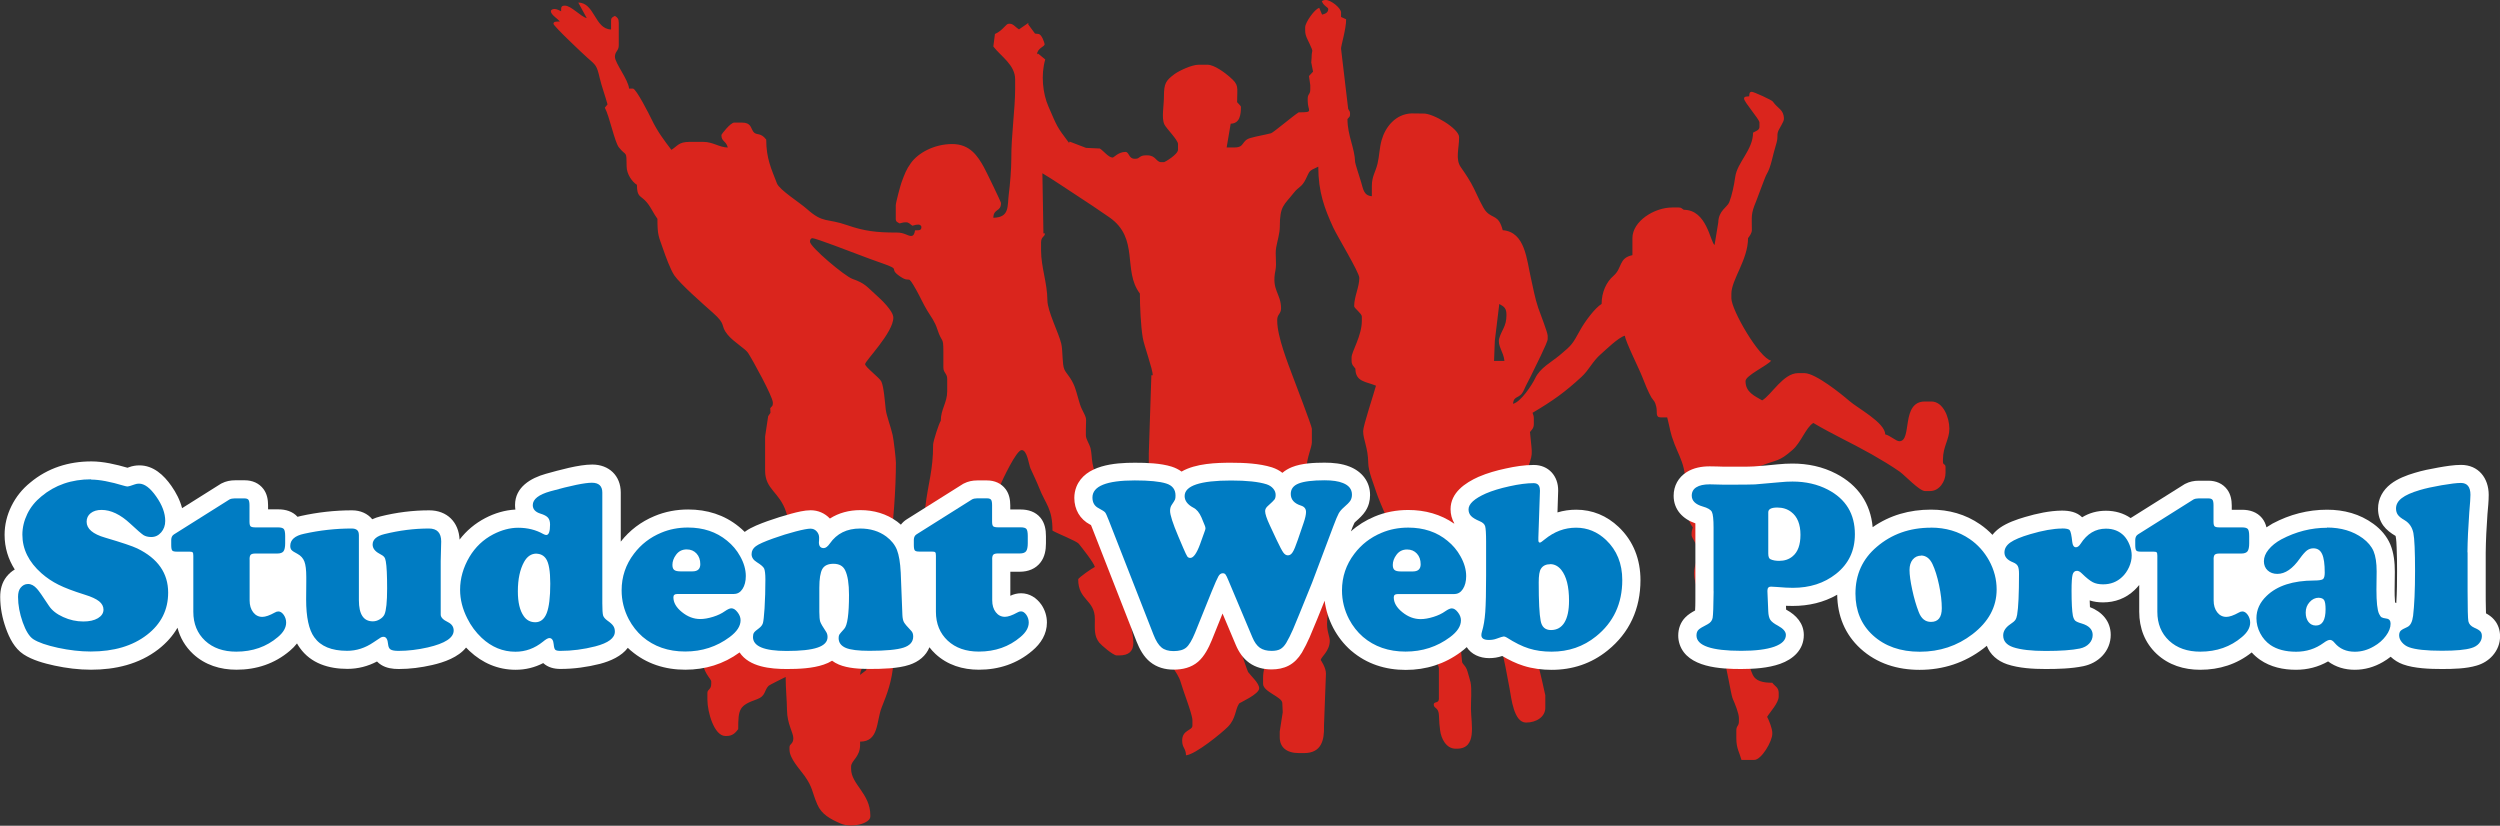
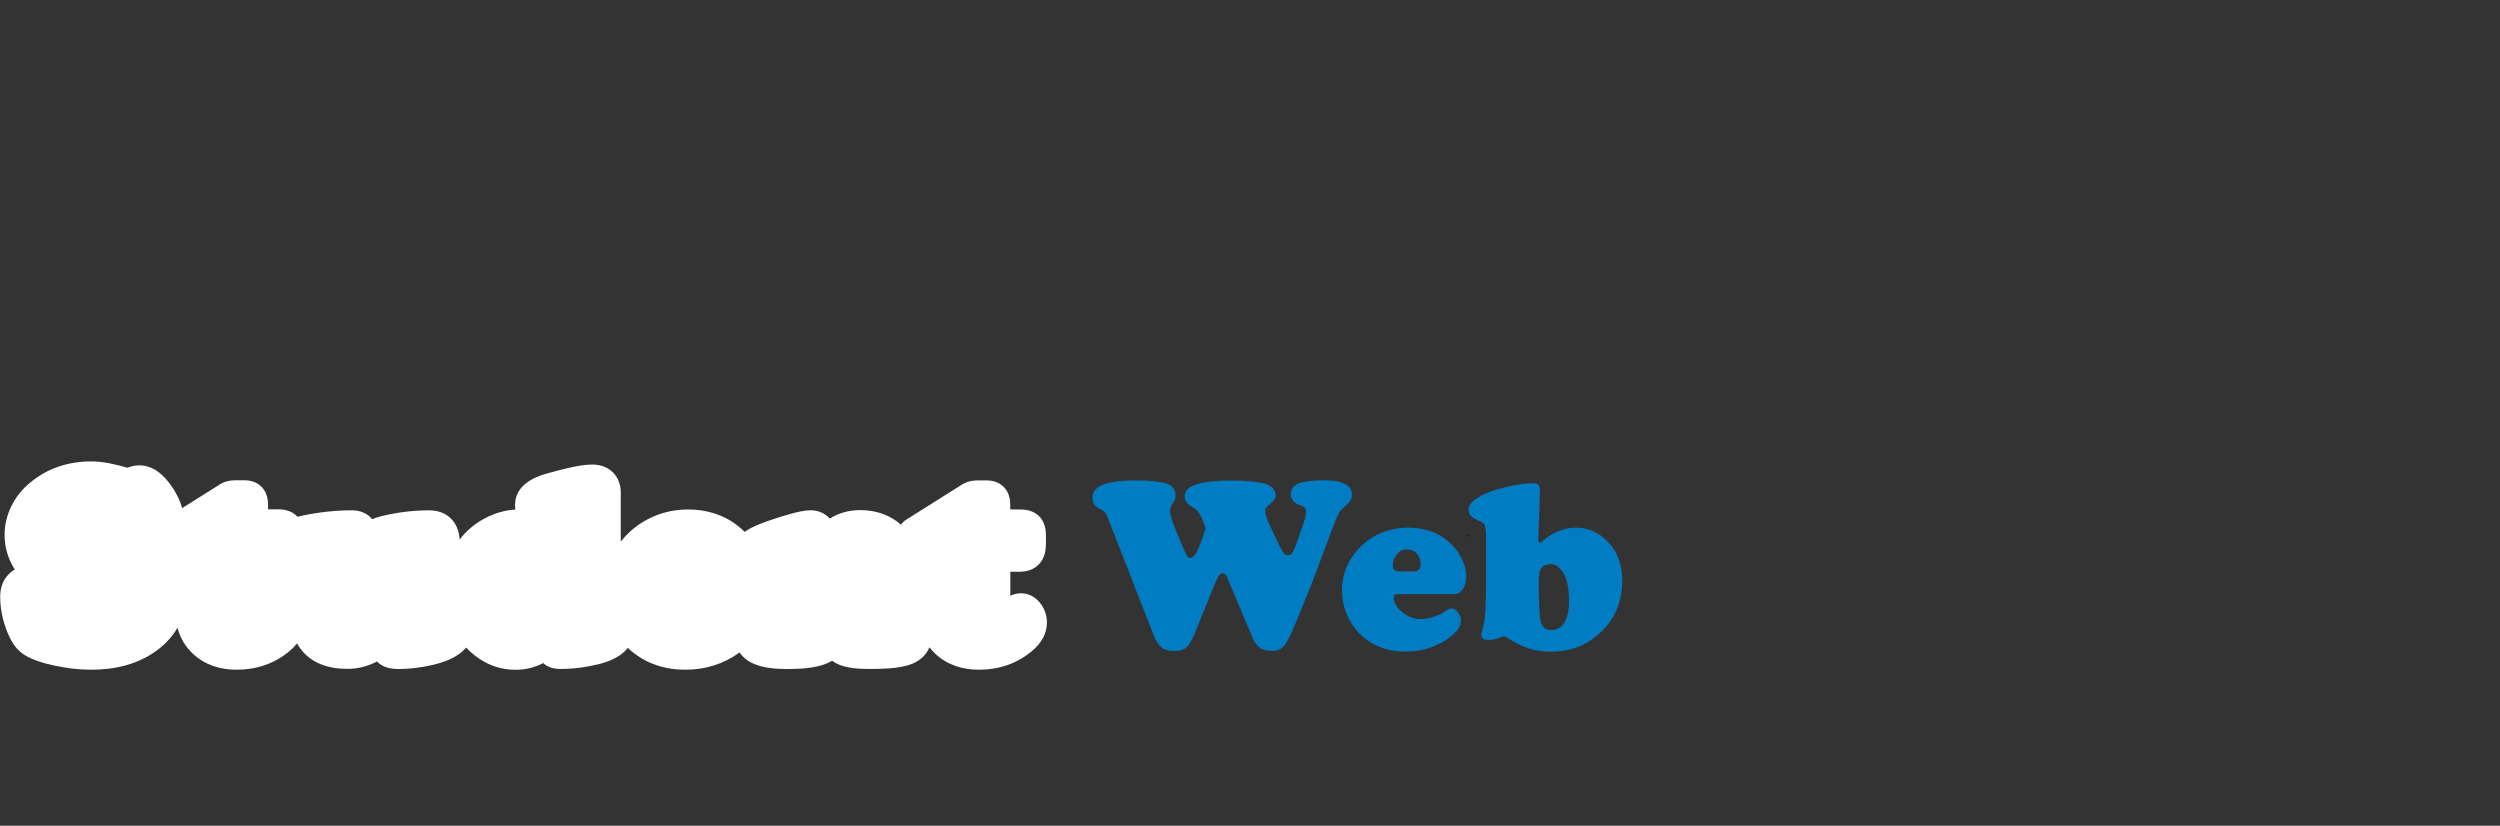
<svg xmlns="http://www.w3.org/2000/svg" xml:space="preserve" width="138.101mm" height="45.614mm" style="shape-rendering:geometricPrecision; text-rendering:geometricPrecision; image-rendering:optimizeQuality; fill-rule:evenodd; clip-rule:evenodd" viewBox="0 0 35.874 11.849">
  <rect x="0" y="0" width="35.874" height="11.849" fill="#333333" stroke="none" />
  <defs>
    <style type="text/css">
   
    .str0 {stroke:#1F1A17;stroke-width:0.02}
    .fil2 {fill:none}
    .fil0 {fill:#DA251D}
    .fil1 {fill:white}
    .fil3 {fill:#007CC3;fill-rule:nonzero}
   
  </style>
  </defs>
  <g id="Layer_x0020_1">
-     <path class="fil0" d="M21.45 4.891l-0.011 0.288 0.149 0c-0.012,-0.132 -0.105,-0.219 -0.074,-0.326 0.035,-0.12 0.103,-0.168 0.103,-0.332 0,-0.097 -0.029,-0.119 -0.103,-0.159l-0.064 0.529zm-9.827 -1.424c0,-0.027 0.011,-0.049 0.037,-0.049 0.046,0 0.579,0.205 0.669,0.239 0.114,0.043 0.208,0.079 0.325,0.119 0.298,0.103 0.08,0.067 0.262,0.191 0.166,0.113 0.089,-0.059 0.235,0.199 0.051,0.091 0.097,0.196 0.153,0.288 0.061,0.101 0.109,0.155 0.148,0.276 0.067,0.203 0.085,0.094 0.085,0.315l0 0.228c0,0.078 0.055,0.085 0.055,0.163l0 0.179c0,0.164 -0.092,0.257 -0.092,0.423 -0.026,0.034 -0.11,0.296 -0.11,0.342 0,0.375 -0.071,0.546 -0.112,0.894 -0.018,0.156 -0.109,0.191 -0.171,0.353 -0.055,0.143 -0.105,0.246 -0.161,0.379 -0.049,0.117 -0.103,0.242 -0.152,0.37 -0.055,0.142 -0.068,0.271 -0.114,0.42 -0.043,0.137 -0.247,0.725 -0.25,0.821l-0.089 0.068c0.009,-0.093 0.074,-0.165 0.074,-0.293l0.009 -0.066 -0.083 -0.487c-0,-0.001 0.268,-0.351 0.294,-0.391 0.143,-0.217 0.068,-0.292 0.122,-0.56 0.063,-0.317 0.099,-0.897 0.099,-1.247 0,-0.057 -0.032,-0.332 -0.047,-0.398 -0.028,-0.125 -0.088,-0.276 -0.099,-0.368 -0.012,-0.105 -0.027,-0.324 -0.063,-0.4 -0.027,-0.057 -0.233,-0.207 -0.233,-0.25 0,-0.046 0.405,-0.451 0.405,-0.667 0,-0.096 -0.177,-0.263 -0.244,-0.322 -0.133,-0.117 -0.153,-0.168 -0.343,-0.234 -0.109,-0.038 -0.61,-0.459 -0.61,-0.535zm7.345 -3.451c0.021,0.069 0.092,0.087 0.092,0.114 0,0.05 -0.045,0.07 -0.089,0.08l-0.04 -0.097c-0.068,0.016 -0.202,0.212 -0.202,0.277l0 0.049c0,0.075 0.034,0.126 0.063,0.189 0.065,0.143 0.029,0.066 0.029,0.202l-0.005 0.066 0.026 0.132 -0.059 0.063 0.019 0.13 0 0.065c0,0.071 -0.037,0.059 -0.037,0.13l0 0.033c0,0.149 0.096,0.163 -0.129,0.163 -0.071,0.042 -0.367,0.293 -0.397,0.3 -0.118,0.03 -0.178,0.036 -0.292,0.067 -0.139,0.038 -0.08,0.137 -0.232,0.137l-0.113 -0 0.058 -0.341c0.133,-0.003 0.147,-0.131 0.147,-0.244 0,-0.01 -0.041,-0.047 -0.055,-0.065 0,-0.225 0.033,-0.241 -0.106,-0.362 -0.059,-0.052 -0.218,-0.175 -0.318,-0.175l-0.129 0c-0.101,0 -0.285,0.09 -0.345,0.134 -0.122,0.092 -0.152,0.129 -0.152,0.321 0,0.135 -0.037,0.31 0.006,0.401 0.029,0.06 0.196,0.223 0.196,0.282l0 0.081c0,0.069 -0.19,0.179 -0.202,0.179l-0.037 0c-0.078,0 -0.076,-0.098 -0.203,-0.098l-0.018 0c-0.099,0 -0.087,0.049 -0.147,0.049l-0.018 0c-0.082,0 -0.076,-0.098 -0.129,-0.098 -0.102,0 -0.166,0.081 -0.184,0.081 -0.059,0 -0.136,-0.102 -0.184,-0.13l-0.198 -0.009 -0.235 -0.09 -0.009 0.018c-0.18,-0.238 -0.169,-0.232 -0.295,-0.521 -0.082,-0.186 -0.111,-0.455 -0.046,-0.676l-0.105 -0.086 -0.014 0.014c0.009,-0.096 0.11,-0.108 0.11,-0.147 0,-0.012 -0.04,-0.147 -0.092,-0.147l-0.046 -0.005 -0.098 -0.133 0.004 -0.021 -0.136 0.094c-0.044,-0.026 -0.082,-0.081 -0.129,-0.081l-0.018 0c-0.042,0 -0.081,0.095 -0.198,0.147l-0.023 0.179c0.11,0.145 0.313,0.263 0.313,0.472l0 0.13c0,0.301 -0.057,0.677 -0.055,1.009 0.001,0.134 -0.019,0.379 -0.036,0.506 -0.023,0.172 0.017,0.336 -0.222,0.341 0.003,-0.137 0.11,-0.081 0.11,-0.212 0,-0.016 -0.218,-0.466 -0.246,-0.515 -0.088,-0.158 -0.199,-0.331 -0.454,-0.331 -0.258,0 -0.489,0.127 -0.593,0.273 -0.069,0.096 -0.088,0.154 -0.133,0.273 -0.017,0.045 -0.084,0.296 -0.084,0.333l0 0.195c0,0.044 0.027,0.048 0.055,0.065 0.041,-0.008 0.042,-0.016 0.092,-0.016 0.044,0 0.054,0.026 0.092,0.049 0.041,-0.009 0.042,-0.016 0.092,-0.016 0.016,0 0.037,0.018 0.037,0.033 0,0.054 -0.033,0.048 -0.092,0.049 -0.004,0.038 -0.017,0.081 -0.055,0.081 -0.051,0 -0.097,-0.049 -0.202,-0.049l-0.018 0c-0.273,0 -0.454,-0.021 -0.692,-0.104 -0.307,-0.107 -0.346,-0.023 -0.583,-0.233 -0.105,-0.094 -0.394,-0.274 -0.431,-0.368 -0.079,-0.206 -0.154,-0.356 -0.154,-0.629 -0.084,-0.111 -0.142,-0.053 -0.185,-0.113 -0.039,-0.054 -0.031,-0.131 -0.164,-0.131l-0.11 0c-0.054,0 -0.184,0.167 -0.184,0.179 0,0.097 0.066,0.079 0.092,0.179 -0.125,-0.003 -0.214,-0.081 -0.35,-0.081l-0.202 0c-0.156,0 -0.171,0.062 -0.258,0.114 -0.108,-0.142 -0.198,-0.26 -0.282,-0.434 -0.031,-0.065 -0.223,-0.445 -0.27,-0.445l-0.055 0c-0.012,-0.131 -0.203,-0.366 -0.203,-0.456 0,-0.078 0.055,-0.085 0.055,-0.163l0 -0.326c0,-0.06 -0.018,-0.073 -0.055,-0.098 -0.029,0.017 -0.055,0.022 -0.055,0.065l0 0.13c-0.236,-0.005 -0.235,-0.386 -0.471,-0.386l0.122 0.223c-0.086,-0.02 -0.224,-0.179 -0.313,-0.179 -0.061,0 -0.054,0.029 -0.055,0.081 -0.023,-0.011 -0.061,-0.033 -0.092,-0.033 -0.03,0 -0.055,0.01 -0.055,0.033 0,0.05 0.099,0.107 0.129,0.147 -0.041,0.001 -0.092,-0.005 -0.092,0.032 0,0.033 0.425,0.433 0.483,0.484 0.129,0.114 0.137,0.108 0.181,0.296 0.027,0.115 0.077,0.251 0.112,0.377l-0.039 0.047c0.068,0.125 0.14,0.492 0.202,0.57 0.109,0.138 0.109,0.031 0.111,0.277 0.001,0.105 0.079,0.219 0.148,0.26 0,0.186 0.053,0.147 0.14,0.25 0.064,0.076 0.096,0.16 0.154,0.238 0,0.246 0.018,0.248 0.081,0.433 0.036,0.105 0.106,0.296 0.161,0.378 0.083,0.123 0.423,0.421 0.553,0.536 0.206,0.182 0.097,0.176 0.213,0.316 0.089,0.108 0.249,0.196 0.293,0.262 0.059,0.089 0.355,0.626 0.355,0.711l0 0.016c0,0.037 -0.015,0.036 -0.037,0.065l0.003 0.067 -0.033 0.048 -0.044 0.292 0 0.488c0,0.275 0.207,0.304 0.302,0.596 0.085,0.262 0.079,0.465 0.213,0.69 -0.115,0.068 -0.011,0.129 -0.216,0.281 -0.061,0.045 -0.203,0.194 -0.247,0.253 -0.143,0.191 -0.34,0.361 -0.457,0.556l-0.387 0c-0.034,0.02 -0.11,0.068 -0.11,0.114l0 0.195c0,0.213 0.129,0.3 0.129,0.342l0 0.033c0,0.087 -0.055,0.077 -0.055,0.13l0 0.098c0,0.178 0.097,0.521 0.258,0.521l0.018 0c0.089,0 0.13,-0.051 0.166,-0.098 0,-0.293 0.016,-0.339 0.269,-0.429 0.129,-0.046 0.1,-0.125 0.168,-0.194 0.01,-0.01 0.217,-0.114 0.244,-0.126 0,0.165 0.018,0.337 0.019,0.472 0.002,0.204 0.091,0.326 0.091,0.407 0,0.087 -0.055,0.077 -0.055,0.13l0 0.033c0,0.131 0.151,0.284 0.217,0.378 0.12,0.17 0.102,0.223 0.182,0.409 0.061,0.143 0.187,0.21 0.334,0.274 0.156,0.069 0.427,0.001 0.427,-0.101l0 -0.016c0,-0.312 -0.276,-0.446 -0.276,-0.667l0 -0.033c0,-0.086 0.129,-0.137 0.129,-0.309l0 -0.049c0.273,0 0.231,-0.292 0.31,-0.491 0.081,-0.202 0.147,-0.377 0.168,-0.632 0.025,-0.302 0.08,-0.377 0.214,-0.592 0.053,-0.084 0.113,-0.163 0.16,-0.249 0.082,-0.151 0.143,-0.065 0.266,-0.156 0.133,-0.099 0.495,-0.832 0.606,-1.027 0.089,-0.157 0.217,-0.376 0.285,-0.53 0.033,-0.074 0.232,-0.507 0.31,-0.507 0.08,0 0.103,0.211 0.126,0.263 0.039,0.087 0.089,0.189 0.125,0.28 0.093,0.237 0.191,0.294 0.191,0.613 0.073,0.043 0.345,0.149 0.377,0.188 0.052,0.066 0.214,0.268 0.231,0.333 -0.035,0.016 -0.239,0.155 -0.239,0.179 0,0.303 0.241,0.29 0.239,0.57 -0.001,0.15 -0.011,0.241 0.062,0.336 0.03,0.038 0.201,0.185 0.251,0.185l0.037 0c0.137,0 0.202,-0.06 0.202,-0.179 0,-0.305 -0.233,-0.746 -0.275,-1.059 -0.046,-0.346 0.007,-0.944 -0.24,-1.09 0,-0.143 -0.046,-0.309 -0.07,-0.426 -0.014,-0.071 -0.012,-0.15 -0.029,-0.219 -0.016,-0.063 -0.067,-0.13 -0.067,-0.185l0 -0.081c0,-0.186 0.025,-0.132 -0.061,-0.304 -0.032,-0.064 -0.066,-0.222 -0.097,-0.305 -0.053,-0.142 -0.121,-0.19 -0.151,-0.257 -0.033,-0.074 -0.02,-0.265 -0.044,-0.368 -0.035,-0.151 -0.198,-0.467 -0.199,-0.622 -0.002,-0.254 -0.091,-0.477 -0.091,-0.717l0 -0.114c0,-0.089 0.057,-0.078 0.055,-0.13l-0.021 0 -0.015 -0.863c0.16,0.095 0.323,0.208 0.479,0.309 0.148,0.096 0.333,0.219 0.482,0.323 0.436,0.304 0.187,0.762 0.438,1.094 0,0.178 0.013,0.463 0.041,0.632 0.019,0.117 0.147,0.461 0.143,0.541l-0.019 -0.001 -0.037 1.124 0 0.358c0,0.179 0.036,0.457 0.069,0.606 0.049,0.219 0.111,0.345 0.17,0.533 0.093,0.297 0.142,0.166 0.092,0.538 -0.027,0.203 -0.074,0.4 -0.074,0.618l0 0.147c0,0.23 0.153,0.308 0.203,0.488 0.031,0.113 0.166,0.454 0.166,0.537l0 0.081c0,0.069 -0.147,0.058 -0.147,0.212 0,0.109 0.053,0.108 0.055,0.212 0.134,-0.01 0.517,-0.323 0.603,-0.411 0.116,-0.12 0.099,-0.24 0.159,-0.332 0.007,-0.011 0.288,-0.133 0.288,-0.218 0,-0.076 -0.118,-0.176 -0.159,-0.234 -0.009,-0.013 -0.089,-0.251 -0.101,-0.285 -0.092,-0.26 -0.089,-0.343 -0.089,-0.686 0,-0.253 -0.016,-0.524 -0.019,-0.748 -0.002,-0.11 -0.029,-0.271 -0.014,-0.355 0.019,-0.108 0.051,-0.221 0.051,-0.345 0.073,0.093 0.19,0.446 0.242,0.584 0.041,0.108 0.066,0.196 0.105,0.314 0.068,0.204 0.04,0.118 0.04,0.339l0 0.147c0,0.205 0.129,0.388 0.129,0.553 0,0.144 -0.129,0.351 -0.129,0.57l0 0.081c0,0.117 0.276,0.187 0.276,0.277l0.006 0.131 -0.043 0.276 0 0.082c0,0.147 0.1,0.228 0.276,0.228l0.074 0c0.246,0 0.292,-0.181 0.285,-0.391l0.028 -0.749c0.001,-0.088 -0.074,-0.193 -0.074,-0.195 0,-0.041 0.129,-0.128 0.129,-0.277 0,-0.065 -0.05,-0.145 -0.037,-0.293 0.009,-0.104 0.019,-0.196 0.019,-0.325l0 -0.277c0,-0.319 -0.123,-0.547 -0.147,-0.798 -0.013,-0.133 -0.044,-0.284 -0.073,-0.408 -0.012,-0.051 -0.093,-0.382 -0.093,-0.389 0,-0.131 0.074,-0.287 0.074,-0.358l0 -0.195c0,-0.036 -0.244,-0.67 -0.274,-0.751 -0.068,-0.183 -0.223,-0.57 -0.223,-0.796l0 -0.016c0,-0.078 0.055,-0.085 0.055,-0.163 0,-0.216 -0.14,-0.258 -0.081,-0.543 0.022,-0.107 -0.008,-0.224 0.011,-0.332 0.015,-0.087 0.052,-0.2 0.052,-0.296 -7.79308e-005,-0.304 0.06,-0.308 0.202,-0.489 0.067,-0.086 0.112,-0.077 0.169,-0.192 0.064,-0.128 0.035,-0.114 0.181,-0.182 0,0.363 0.09,0.601 0.213,0.87 0.056,0.123 0.376,0.648 0.376,0.726 0,0.132 -0.074,0.268 -0.074,0.407 0,0.028 0.11,0.105 0.11,0.147l0 0.065c0,0.211 -0.147,0.442 -0.147,0.521l0 0.049c0,0.06 0.029,0.079 0.055,0.114 0,0.191 0.156,0.185 0.295,0.244 -0.029,0.11 -0.184,0.575 -0.184,0.651 0,0.126 0.07,0.235 0.073,0.456 0.002,0.128 0.078,0.299 0.115,0.42 0.037,0.123 0.31,0.726 0.31,0.768 0,0.095 -0.147,0.043 -0.147,0.114 0,0.139 0.286,0.666 0.357,0.824 0.05,0.111 0.379,0.765 0.379,0.82l0 0.44c0,0.069 -0.074,0.036 -0.074,0.081 0,0.064 0.071,0.034 0.075,0.162 0.003,0.098 0.007,0.134 0.017,0.213 0.015,0.116 0.087,0.26 0.222,0.26l0.018 0c0.293,0 0.205,-0.348 0.202,-0.569 -0.002,-0.107 0.015,-0.29 -0.006,-0.385 -0.012,-0.052 -0.033,-0.114 -0.044,-0.156 -0.025,-0.088 -0.078,-0.103 -0.078,-0.143l-0.013 -0.132 0.105 -0.649 0 -0.049c0,-0.134 -0.166,-0.176 -0.166,-0.212 0,-0.037 0.013,-0.049 0.055,-0.049l0.018 0c0.214,0 0.483,0.692 0.559,0.889 0.03,0.077 0.107,0.496 0.124,0.59 0.026,0.146 0.062,0.49 0.237,0.49 0.15,0 0.276,-0.084 0.276,-0.212l0 -0.179c0,-0.007 -0.091,-0.407 -0.103,-0.446 -0.054,-0.169 -0.098,-0.245 -0.173,-0.384 0.04,-0.052 0.214,-0.214 0.207,-0.293l-0.023 -0.179c-0.107,-0.063 -0.202,-0.167 -0.202,-0.326l0 -0.228c0,-0.057 0.037,-0.025 0.037,-0.081l0 -0.147c0,-0.129 -0.11,-0.184 -0.11,-0.391l0 -0.098c0,-0.149 0.056,-0.489 0.095,-0.616 0.099,-0.319 0.088,-0.206 0.052,-0.589 0.027,-0.035 0.055,-0.054 0.055,-0.114l0 -0.081c0,-0.044 -0.009,-0.045 -0.018,-0.081 0.29,-0.172 0.464,-0.295 0.704,-0.517 0.108,-0.1 0.153,-0.217 0.276,-0.325 0.07,-0.061 0.255,-0.243 0.345,-0.264 0.008,0.085 0.206,0.477 0.25,0.593 0.03,0.079 0.09,0.227 0.13,0.292 0.04,0.063 0.048,0.044 0.07,0.133 0.019,0.077 -0.018,0.154 0.065,0.154l0.092 0c0.048,0.184 0.037,0.207 0.104,0.38 0.051,0.132 0.104,0.223 0.134,0.354 0.067,0.293 -0.027,0.638 0.13,0.845 -0.01,0.038 -0.018,0.048 -0.018,0.098l0 0.016c0,0.034 0.11,0.186 0.11,0.228 0,0.083 -0.074,0.186 -0.074,0.309 0,0.202 0.114,0.329 0.147,0.521 0.043,0.247 0.04,0.332 0.153,0.532 0.041,0.073 0.133,0.164 0.14,0.201 0.019,0.098 0.035,0.193 0.057,0.291 0.014,0.06 0.038,0.22 0.061,0.271 0.026,0.056 0.085,0.204 0.085,0.267l0 0.049c0,0.071 -0.037,0.059 -0.037,0.13l0 0.114c0,0.144 0.046,0.205 0.074,0.309l0.184 0c0.101,0 0.258,-0.265 0.258,-0.374l0 -0.016c0,-0.061 -0.05,-0.185 -0.074,-0.228 0.042,-0.07 0.166,-0.199 0.166,-0.293l0 -0.049c0,-0.082 -0.053,-0.094 -0.092,-0.147 -0.136,0 -0.237,-0.025 -0.279,-0.111 -0.024,-0.05 -0.089,-0.225 -0.089,-0.296l0 -0.049c0.061,-0.005 0.35,-0.09 0.35,-0.13 0,-0.191 -0.13,-0.414 -0.197,-0.575 -0.053,-0.128 -0.034,-0.182 -0.062,-0.319 -0.01,-0.051 -0.128,-0.261 -0.132,-0.262l0.023 -0.179c-0.028,-0.037 -0.055,-0.085 -0.055,-0.147 0,-0.014 0.045,-0.229 0.051,-0.264 0.014,-0.079 0.004,-0.235 0.004,-0.322 0,-0.247 0.015,-0.381 0.218,-0.458 0.245,-0.094 0.264,-0.059 0.458,-0.229 0.125,-0.109 0.192,-0.323 0.299,-0.387 0.273,0.162 0.555,0.29 0.836,0.449 0.137,0.078 0.277,0.162 0.401,0.248 0.073,0.051 0.285,0.28 0.365,0.28l0.074 0c0.133,0 0.221,-0.139 0.221,-0.26l0 -0.081c0,-0.057 -0.037,-0.025 -0.037,-0.081l0 -0.033c0,-0.183 0.092,-0.285 0.092,-0.439 0,-0.162 -0.089,-0.391 -0.258,-0.391l-0.092 0c-0.351,0 -0.178,0.57 -0.368,0.57 -0.047,0 -0.13,-0.081 -0.202,-0.098 -0.004,-0.171 -0.395,-0.374 -0.52,-0.484 -0.103,-0.09 -0.48,-0.395 -0.639,-0.395l-0.092 0c-0.212,0 -0.38,0.31 -0.515,0.391 -0.11,-0.065 -0.239,-0.116 -0.239,-0.277 0,-0.081 0.315,-0.223 0.368,-0.293 -0.17,-0.035 -0.571,-0.727 -0.571,-0.895l0 -0.065c0,-0.203 0.239,-0.487 0.239,-0.798 0.019,-0.025 0.055,-0.073 0.055,-0.114 0,-0.209 -0.017,-0.227 0.062,-0.417 0.027,-0.065 0.128,-0.352 0.151,-0.388 0.062,-0.099 0.088,-0.28 0.129,-0.407 0.041,-0.127 0.014,-0.133 0.032,-0.198 0.011,-0.041 0.086,-0.143 0.086,-0.186 0,-0.138 -0.088,-0.146 -0.159,-0.25 -0.016,-0.023 -0.273,-0.14 -0.302,-0.14 -0.038,0 -0.034,0.034 -0.037,0.065 -0.036,0.003 -0.074,-0.001 -0.074,0.033 0,0.048 0.221,0.297 0.221,0.342l0 0.065c0,0.046 -0.053,0.058 -0.092,0.081 0,0.248 -0.227,0.425 -0.256,0.636 -0.015,0.112 -0.047,0.266 -0.086,0.364 -0.028,0.07 -0.153,0.118 -0.157,0.288l-0.053 0.324c-0.062,-0.04 -0.109,-0.505 -0.442,-0.505 -0.033,-0.02 -0.032,-0.033 -0.074,-0.033l-0.092 0c-0.259,0 -0.571,0.198 -0.571,0.44l0 0.244c-0.2,0.041 -0.143,0.186 -0.272,0.297 -0.101,0.087 -0.17,0.233 -0.17,0.403 -0.097,0.057 -0.243,0.259 -0.303,0.367 -0.12,0.216 -0.115,0.215 -0.3,0.37 -0.123,0.102 -0.278,0.179 -0.349,0.327 -0.048,0.101 -0.209,0.344 -0.319,0.369 0.012,-0.132 0.095,-0.057 0.158,-0.202 0.04,-0.091 0.08,-0.155 0.118,-0.238 0.033,-0.072 0.221,-0.438 0.221,-0.488l0 -0.049c0,-0.047 -0.109,-0.322 -0.136,-0.401 -0.046,-0.134 -0.073,-0.288 -0.105,-0.428 -0.06,-0.259 -0.081,-0.661 -0.404,-0.685 -0.059,-0.222 -0.136,-0.162 -0.235,-0.264 -0.05,-0.05 -0.138,-0.252 -0.177,-0.332 -0.051,-0.105 -0.121,-0.212 -0.188,-0.306 -0.083,-0.116 -0.026,-0.268 -0.026,-0.433 0,-0.123 -0.378,-0.347 -0.515,-0.339l-0.166 -0.002c-0.234,0.008 -0.379,0.199 -0.431,0.384 -0.032,0.112 -0.031,0.223 -0.059,0.339 -0.029,0.121 -0.081,0.177 -0.081,0.319l0 0.146c-0.119,-0.009 -0.124,-0.105 -0.155,-0.205 -0.018,-0.06 -0.085,-0.265 -0.085,-0.283 -0.006,-0.207 -0.11,-0.382 -0.11,-0.619 0.022,-0.029 0.037,-0.029 0.037,-0.065l0 -0.016c0,-0.036 -0.015,-0.036 -0.027,-0.066l-0.102 -0.862c-0.004,-0.034 0.074,-0.283 0.073,-0.423l-0.073 -0.033 0 -0.065c0,-0.061 -0.143,-0.179 -0.221,-0.179 -0.021,0 -0.051,0.012 -0.055,0.016z" />
    <path class="fil1" d="M12.925 7.532c0.024,-0.032 0.054,-0.06 0.09,-0.082l0.806 -0.507 0.01 -0.005c0.06,-0.031 0.125,-0.044 0.192,-0.044l0.141 0c0.105,0 0.204,0.04 0.268,0.127 0.05,0.068 0.065,0.15 0.065,0.232l0 0.058 0.149 0c0.109,0 0.214,0.032 0.286,0.12 0.061,0.076 0.077,0.169 0.077,0.263l0 0.103c0,0.096 -0.017,0.193 -0.076,0.271 -0.071,0.095 -0.181,0.136 -0.297,0.136l-0.138 0 0 0.345c0.048,-0.023 0.1,-0.036 0.154,-0.036 0.121,0 0.222,0.065 0.291,0.163 0.052,0.076 0.08,0.165 0.08,0.257 0,0.166 -0.087,0.302 -0.21,0.405 -0.218,0.186 -0.48,0.272 -0.766,0.272 -0.233,0 -0.452,-0.067 -0.624,-0.227 -0.032,-0.03 -0.061,-0.062 -0.086,-0.095 -0.048,0.121 -0.153,0.208 -0.288,0.252 -0.166,0.055 -0.398,0.059 -0.571,0.059 -0.139,0 -0.311,-0.008 -0.441,-0.063 -0.035,-0.015 -0.068,-0.033 -0.097,-0.055 -0.037,0.023 -0.078,0.042 -0.121,0.056 -0.16,0.055 -0.361,0.063 -0.529,0.063 -0.231,0 -0.538,-0.028 -0.677,-0.238 -0.23,0.168 -0.493,0.248 -0.779,0.248 -0.291,0 -0.559,-0.084 -0.781,-0.274l-0.003 -0.002c-0.014,-0.012 -0.028,-0.025 -0.041,-0.038 -0.09,0.12 -0.248,0.19 -0.399,0.23 -0.186,0.047 -0.376,0.073 -0.568,0.073 -0.091,0 -0.178,-0.021 -0.247,-0.084 -0.121,0.063 -0.254,0.096 -0.396,0.096 -0.254,0 -0.477,-0.097 -0.662,-0.27l-0.002 -0.002c-0.016,-0.015 -0.032,-0.031 -0.047,-0.047 -0.112,0.14 -0.315,0.212 -0.487,0.251 -0.157,0.036 -0.318,0.057 -0.479,0.057 -0.088,0 -0.177,-0.012 -0.253,-0.06 -0.022,-0.014 -0.042,-0.03 -0.059,-0.048 -0.131,0.069 -0.274,0.106 -0.425,0.106 -0.266,0 -0.523,-0.077 -0.682,-0.301 -0.015,-0.02 -0.028,-0.042 -0.041,-0.064 -0.03,0.038 -0.064,0.073 -0.102,0.105 -0.218,0.186 -0.48,0.272 -0.766,0.272 -0.233,0 -0.452,-0.067 -0.624,-0.227 -0.113,-0.106 -0.186,-0.233 -0.223,-0.375 -0.067,0.116 -0.159,0.219 -0.273,0.308 -0.279,0.216 -0.62,0.294 -0.968,0.294 -0.176,0 -0.352,-0.022 -0.524,-0.059 -0.147,-0.032 -0.317,-0.078 -0.443,-0.161l-0.003 -0.002c-0.127,-0.084 -0.201,-0.231 -0.251,-0.371 -0.052,-0.145 -0.082,-0.297 -0.082,-0.452 0,-0.105 0.025,-0.207 0.091,-0.29 0.034,-0.042 0.073,-0.077 0.118,-0.103 -0.093,-0.146 -0.146,-0.312 -0.146,-0.497 0,-0.144 0.034,-0.283 0.098,-0.413 0.065,-0.132 0.156,-0.245 0.27,-0.337 0.251,-0.21 0.552,-0.304 0.878,-0.304 0.17,0 0.353,0.043 0.518,0.091 0.008,-0.003 0.015,-0.005 0.022,-0.008 0.048,-0.018 0.098,-0.026 0.149,-0.026 0.201,0 0.35,0.14 0.458,0.294 0.069,0.098 0.124,0.205 0.154,0.32l0.558 -0.351 0.01 -0.005c0.06,-0.031 0.125,-0.044 0.192,-0.044l0.141 0c0.105,0 0.204,0.04 0.268,0.127 0.05,0.068 0.065,0.15 0.065,0.232l0 0.058 0.149 0c0.103,0 0.203,0.029 0.274,0.107 0.015,-0.004 0.031,-0.008 0.047,-0.012 0.241,-0.053 0.488,-0.081 0.736,-0.081 0.12,0 0.223,0.047 0.289,0.128 0.037,-0.017 0.077,-0.031 0.118,-0.041 0.229,-0.057 0.464,-0.087 0.7,-0.087 0.257,0 0.424,0.171 0.435,0.42 0.098,-0.128 0.222,-0.232 0.369,-0.309 0.135,-0.07 0.28,-0.114 0.432,-0.122 -0.003,-0.021 -0.005,-0.042 -0.005,-0.065 0,-0.256 0.224,-0.387 0.442,-0.448 0.189,-0.052 0.471,-0.133 0.666,-0.133 0.24,0 0.409,0.16 0.409,0.402l0 0.704c0.128,-0.163 0.291,-0.286 0.483,-0.366 0.154,-0.065 0.318,-0.095 0.485,-0.095 0.268,0 0.517,0.076 0.725,0.245 0.03,0.024 0.059,0.05 0.086,0.077 0.003,-0.002 0.006,-0.005 0.009,-0.007 0.087,-0.064 0.216,-0.111 0.317,-0.148 0.113,-0.04 0.227,-0.076 0.342,-0.107 0.085,-0.023 0.19,-0.049 0.278,-0.049 0.106,0 0.203,0.042 0.276,0.119 0.126,-0.081 0.275,-0.121 0.437,-0.121 0.192,0 0.374,0.051 0.53,0.166 0.018,0.014 0.036,0.028 0.052,0.043z" />
    <path class="fil2 str0" d="M21.064 7.684c0.001,0.001 0.002,0.002 0.003,0.003 0,-0.001 -2.59769e-005,-0.001 -2.59769e-005,-0.002 -0.001,-0 -0.002,-0.001 -0.003,-0.001z" />
-     <path class="fil1" d="M20.868 7.509c-0.035,-0.061 -0.053,-0.13 -0.053,-0.202 0,-0.238 0.209,-0.378 0.402,-0.465l0.003 -0.001c0.123,-0.053 0.255,-0.09 0.386,-0.118 0.131,-0.029 0.268,-0.051 0.403,-0.051 0.213,0 0.353,0.16 0.35,0.369l-0 0.004 -0.01 0.308c0.086,-0.026 0.175,-0.039 0.269,-0.039 0.233,0 0.439,0.087 0.608,0.247 0.215,0.204 0.314,0.469 0.314,0.764 0,0.408 -0.155,0.755 -0.474,1.011 -0.232,0.187 -0.503,0.276 -0.8,0.276 -0.137,0 -0.274,-0.017 -0.404,-0.058 -0.107,-0.033 -0.209,-0.084 -0.306,-0.141 -0.06,0.022 -0.124,0.031 -0.188,0.031 -0.135,0 -0.257,-0.056 -0.321,-0.158 -0.026,0.024 -0.053,0.047 -0.082,0.068 -0.234,0.175 -0.502,0.259 -0.793,0.259 -0.291,0 -0.559,-0.084 -0.781,-0.274l-0.003 -0.002c-0.105,-0.092 -0.191,-0.202 -0.257,-0.327 -0.064,-0.124 -0.106,-0.254 -0.123,-0.39 -0.07,0.175 -0.141,0.351 -0.215,0.524 -0.033,0.075 -0.07,0.149 -0.111,0.22l-0.002 0.003 -0.002 0.003c-0.046,0.075 -0.107,0.14 -0.185,0.181 -0.076,0.04 -0.161,0.055 -0.247,0.055 -0.114,0 -0.225,-0.027 -0.319,-0.094 -0.091,-0.065 -0.153,-0.159 -0.195,-0.26l-0.189 -0.448 -0.154 0.382c-0.045,0.109 -0.106,0.231 -0.196,0.309 -0.098,0.085 -0.224,0.114 -0.352,0.114 -0.123,0 -0.241,-0.032 -0.338,-0.111 -0.091,-0.074 -0.15,-0.182 -0.193,-0.29l-0.64 -1.637c-0.004,-0.012 -0.009,-0.024 -0.015,-0.037 -0.004,-0.002 -0.008,-0.004 -0.012,-0.006 -0.147,-0.077 -0.227,-0.218 -0.227,-0.383 0,-0.055 0.01,-0.109 0.03,-0.16 0.126,-0.313 0.55,-0.345 0.838,-0.345 0.166,0 0.37,0.006 0.529,0.056 0.053,0.017 0.101,0.041 0.142,0.071 0.204,-0.119 0.507,-0.127 0.712,-0.127 0.187,0 0.404,0.01 0.584,0.066l0.003 0.001 0.003 0.001c0.053,0.018 0.102,0.043 0.145,0.077 0.039,-0.034 0.085,-0.061 0.137,-0.082 0.139,-0.056 0.32,-0.064 0.469,-0.064 0.12,0 0.248,0.012 0.359,0.057 0.176,0.07 0.293,0.215 0.293,0.408 0,0.08 -0.02,0.158 -0.064,0.226l-0.002 0.004c-0.037,0.057 -0.091,0.107 -0.143,0.152 -0.004,0.003 -0.01,0.009 -0.013,0.013l-0.002 0.003c-0.018,0.034 -0.036,0.082 -0.051,0.123 0.099,-0.089 0.212,-0.159 0.338,-0.212 0.154,-0.065 0.318,-0.095 0.485,-0.095 0.24,0 0.465,0.061 0.659,0.196z" />
-     <path class="fil1" d="M34.386 8.65c0.01,-0.151 0.011,-0.307 0.011,-0.455 0,-0.112 -0.001,-0.225 -0.006,-0.337 -0.002,-0.049 -0.004,-0.11 -0.013,-0.157 -0.001,-0.003 -0.002,-0.008 -0.003,-0.011 -0.067,-0.039 -0.13,-0.086 -0.176,-0.149 -0.051,-0.071 -0.075,-0.155 -0.075,-0.242 0,-0.143 0.069,-0.266 0.181,-0.353 0.099,-0.077 0.227,-0.126 0.346,-0.161 0.111,-0.034 0.228,-0.057 0.342,-0.077 0.103,-0.018 0.218,-0.037 0.322,-0.037 0.251,0 0.397,0.19 0.397,0.43 0,0.09 -0.01,0.187 -0.018,0.277 -0.013,0.183 -0.023,0.367 -0.025,0.551l0 0.556c0,0.091 0,0.183 0.003,0.274 0,0.013 0,0.028 0.001,0.042 0.042,0.023 0.082,0.051 0.114,0.088 0.06,0.067 0.088,0.153 0.088,0.242 0,0.102 -0.037,0.197 -0.105,0.275 -0.062,0.071 -0.142,0.119 -0.232,0.145 -0.149,0.045 -0.341,0.049 -0.495,0.049 -0.172,0 -0.398,-0.007 -0.562,-0.067 -0.066,-0.024 -0.125,-0.061 -0.176,-0.109 -0.035,0.028 -0.072,0.053 -0.112,0.076 -0.124,0.072 -0.259,0.111 -0.403,0.111 -0.143,0 -0.274,-0.039 -0.383,-0.12 -0.14,0.08 -0.295,0.12 -0.46,0.12 -0.183,0 -0.364,-0.038 -0.517,-0.144 -0.044,-0.031 -0.084,-0.066 -0.119,-0.105 -0.213,0.17 -0.464,0.249 -0.739,0.249 -0.233,0 -0.452,-0.067 -0.624,-0.227 -0.171,-0.16 -0.251,-0.371 -0.251,-0.605l0 -0.385c-0.021,0.026 -0.044,0.051 -0.068,0.074 -0.124,0.118 -0.28,0.176 -0.451,0.176 -0.065,0 -0.13,-0.008 -0.192,-0.028 0.001,0.033 0.002,0.065 0.004,0.096 0.172,0.066 0.298,0.202 0.298,0.398 0,0.114 -0.043,0.22 -0.122,0.303 -0.073,0.076 -0.166,0.124 -0.269,0.146 -0.172,0.036 -0.368,0.041 -0.543,0.041 -0.177,0 -0.381,-0.011 -0.552,-0.068 -0.138,-0.047 -0.245,-0.139 -0.292,-0.265 -0.016,0.013 -0.032,0.026 -0.049,0.039 -0.268,0.205 -0.577,0.306 -0.915,0.306 -0.317,0 -0.612,-0.089 -0.849,-0.305 -0.224,-0.205 -0.33,-0.472 -0.334,-0.773 -0.193,0.111 -0.41,0.161 -0.639,0.161 -0.032,0 -0.064,-0.001 -0.096,-0.002l0.002 0.055c0.001,0 0.001,0.001 0.002,0.001l0.004 0.002c0.138,0.075 0.248,0.194 0.248,0.361 0,0.212 -0.153,0.348 -0.34,0.414 -0.172,0.061 -0.378,0.074 -0.559,0.074 -0.29,0 -0.768,-0.019 -0.882,-0.352 -0.014,-0.041 -0.021,-0.085 -0.021,-0.128 0,-0.098 0.033,-0.192 0.103,-0.262 0.038,-0.039 0.089,-0.071 0.139,-0.098 0.006,-0.089 0.003,-0.194 0.004,-0.273l0 -0.914c0,-0.017 0,-0.04 -0,-0.063 -0.178,-0.061 -0.312,-0.195 -0.312,-0.396 0,-0.142 0.068,-0.265 0.188,-0.34 0.099,-0.062 0.215,-0.082 0.329,-0.082 0.07,0 0.141,0.003 0.211,0.005l0.099 0c0.106,-0.001 0.22,0.002 0.326,-0.004 0.113,-0.006 0.23,-0.02 0.343,-0.03 0.07,-0.007 0.139,-0.011 0.209,-0.011 0.219,0 0.433,0.044 0.628,0.146 0.314,0.163 0.493,0.428 0.523,0.767 0.246,-0.172 0.529,-0.252 0.837,-0.252 0.255,0 0.495,0.066 0.705,0.211 0.065,0.045 0.124,0.095 0.177,0.151 0.03,-0.038 0.066,-0.072 0.107,-0.101 0.103,-0.072 0.24,-0.12 0.36,-0.155 0.169,-0.05 0.352,-0.09 0.53,-0.092 0.107,0 0.214,0.02 0.29,0.096 0.099,-0.061 0.213,-0.094 0.341,-0.094 0.13,0 0.252,0.034 0.355,0.105l0.775 -0.487 0.01 -0.005c0.06,-0.031 0.125,-0.044 0.192,-0.044l0.141 0c0.105,0 0.204,0.04 0.268,0.127 0.05,0.068 0.065,0.15 0.065,0.232l0 0.058 0.149 0c0.109,0 0.214,0.032 0.286,0.12 0.032,0.04 0.052,0.085 0.063,0.132 0.028,-0.019 0.057,-0.037 0.087,-0.054l0.004 -0.002c0.243,-0.129 0.504,-0.197 0.779,-0.197 0.241,0 0.47,0.06 0.666,0.204 0.105,0.077 0.191,0.175 0.242,0.296 0.05,0.121 0.064,0.26 0.064,0.39l-2.59769e-005 0.003 -0.003 0.257c0,0.041 -0,0.119 0.006,0.181 0.007,0.003 0.013,0.006 0.02,0.009z" />
-     <path class="fil3" d="M35.409 7.925l0 0.558c0,0.247 0.004,0.391 0.011,0.431 0.008,0.04 0.036,0.072 0.086,0.094 0.043,0.018 0.072,0.036 0.086,0.052 0.015,0.016 0.022,0.039 0.022,0.069 0,0.038 -0.014,0.073 -0.041,0.104 -0.027,0.031 -0.064,0.053 -0.109,0.066 -0.084,0.026 -0.224,0.039 -0.423,0.039 -0.224,0 -0.381,-0.017 -0.471,-0.05 -0.042,-0.015 -0.076,-0.039 -0.103,-0.071 -0.027,-0.032 -0.04,-0.065 -0.04,-0.1 0,-0.028 0.007,-0.049 0.021,-0.065 0.015,-0.015 0.046,-0.033 0.095,-0.054 0.045,-0.02 0.073,-0.074 0.084,-0.161 0.018,-0.151 0.028,-0.365 0.028,-0.643 0,-0.283 -0.008,-0.465 -0.024,-0.546 -0.017,-0.081 -0.057,-0.141 -0.122,-0.181 -0.049,-0.028 -0.082,-0.054 -0.1,-0.079 -0.018,-0.025 -0.027,-0.055 -0.027,-0.091 0,-0.057 0.027,-0.106 0.081,-0.148 0.055,-0.043 0.142,-0.082 0.261,-0.117 0.08,-0.024 0.183,-0.047 0.311,-0.069 0.128,-0.022 0.22,-0.033 0.278,-0.033 0.091,0 0.137,0.057 0.137,0.17 0,0.037 -0.005,0.122 -0.017,0.256 -0.015,0.207 -0.024,0.398 -0.026,0.57zm-2.018 -0.355c0.202,0 0.373,0.051 0.513,0.153 0.074,0.055 0.126,0.117 0.156,0.187 0.029,0.07 0.044,0.167 0.044,0.29l-0.003 0.259c0,0.18 0.012,0.296 0.038,0.35 0.012,0.026 0.025,0.042 0.036,0.049 0.012,0.007 0.036,0.014 0.074,0.019 0.037,0.006 0.055,0.03 0.055,0.073 0,0.056 -0.022,0.114 -0.067,0.174 -0.045,0.061 -0.102,0.111 -0.173,0.151 -0.087,0.051 -0.178,0.077 -0.273,0.077 -0.122,0 -0.218,-0.042 -0.288,-0.125 -0.024,-0.03 -0.047,-0.045 -0.068,-0.045 -0.023,0 -0.053,0.014 -0.092,0.043 -0.116,0.085 -0.247,0.127 -0.395,0.127 -0.152,0 -0.275,-0.033 -0.369,-0.097 -0.061,-0.043 -0.11,-0.099 -0.146,-0.168 -0.036,-0.069 -0.054,-0.141 -0.054,-0.216 0,-0.121 0.049,-0.227 0.146,-0.32 0.152,-0.147 0.379,-0.22 0.682,-0.221 0.067,0 0.109,-0.007 0.127,-0.02 0.017,-0.014 0.025,-0.045 0.025,-0.093 0,-0.123 -0.012,-0.212 -0.038,-0.267 -0.025,-0.055 -0.067,-0.082 -0.125,-0.082 -0.035,0 -0.066,0.011 -0.093,0.031 -0.027,0.021 -0.061,0.059 -0.101,0.115 -0.103,0.147 -0.211,0.221 -0.323,0.221 -0.057,0 -0.103,-0.017 -0.139,-0.05 -0.036,-0.033 -0.054,-0.078 -0.054,-0.132 0,-0.056 0.022,-0.112 0.067,-0.167 0.045,-0.055 0.105,-0.104 0.182,-0.146 0.21,-0.111 0.429,-0.167 0.657,-0.167zm-0.116 1.007c-0.051,0 -0.096,0.021 -0.133,0.063 -0.038,0.042 -0.056,0.091 -0.056,0.15 0,0.056 0.013,0.1 0.04,0.135 0.027,0.034 0.062,0.051 0.106,0.051 0.093,0 0.139,-0.078 0.139,-0.234 0,-0.064 -0.007,-0.107 -0.02,-0.129 -0.013,-0.022 -0.039,-0.034 -0.075,-0.035zm-1.51 -0.549l0 0.588c0,0.069 0.017,0.126 0.051,0.17 0.034,0.044 0.078,0.066 0.131,0.066 0.045,0 0.105,-0.021 0.179,-0.062 0.017,-0.011 0.035,-0.016 0.052,-0.016 0.028,0 0.053,0.017 0.077,0.05 0.023,0.034 0.034,0.071 0.034,0.11 0,0.072 -0.039,0.141 -0.118,0.207 -0.164,0.14 -0.364,0.21 -0.598,0.21 -0.185,0 -0.334,-0.052 -0.447,-0.157 -0.112,-0.105 -0.169,-0.243 -0.169,-0.415l0 -0.803c0,-0.027 -0.003,-0.043 -0.01,-0.05 -0.007,-0.007 -0.023,-0.01 -0.049,-0.01l-0.179 0c-0.034,0 -0.055,-0.005 -0.065,-0.017 -0.009,-0.011 -0.014,-0.037 -0.014,-0.077l0 -0.077c0.001,-0.035 0.014,-0.061 0.04,-0.077l0.796 -0.501c0.02,-0.01 0.044,-0.015 0.073,-0.015l0.141 0c0.029,0 0.048,0.007 0.058,0.02 0.01,0.013 0.015,0.04 0.015,0.079l0 0.234c0,0.035 0.005,0.058 0.016,0.068 0.011,0.01 0.035,0.015 0.071,0.015l0.322 0c0.043,0 0.071,0.008 0.084,0.024 0.012,0.015 0.019,0.049 0.019,0.1l0 0.103c0,0.056 -0.008,0.094 -0.024,0.116 -0.016,0.021 -0.046,0.032 -0.089,0.032l-0.315 0c-0.032,0 -0.055,0.006 -0.066,0.017 -0.012,0.012 -0.017,0.034 -0.017,0.066zm-2.177 -0.445c0.061,0 0.099,0.008 0.112,0.026 0.014,0.017 0.026,0.073 0.036,0.167 0.005,0.051 0.024,0.077 0.053,0.077 0.023,0 0.046,-0.017 0.067,-0.05 0.093,-0.145 0.214,-0.217 0.363,-0.217 0.106,0 0.192,0.034 0.259,0.102 0.032,0.034 0.059,0.077 0.08,0.13 0.021,0.053 0.031,0.103 0.031,0.152 0,0.055 -0.012,0.11 -0.038,0.168 -0.026,0.057 -0.059,0.104 -0.099,0.141 -0.074,0.071 -0.166,0.106 -0.273,0.106 -0.059,0 -0.109,-0.01 -0.149,-0.031 -0.04,-0.021 -0.093,-0.063 -0.157,-0.126 -0.024,-0.024 -0.047,-0.037 -0.068,-0.037 -0.033,0 -0.054,0.018 -0.064,0.055 -0.01,0.037 -0.015,0.113 -0.015,0.231 0,0.174 0.007,0.294 0.019,0.358 0.008,0.035 0.02,0.059 0.034,0.072 0.015,0.013 0.046,0.027 0.093,0.04 0.104,0.031 0.157,0.086 0.157,0.164 0,0.047 -0.017,0.089 -0.05,0.124 -0.034,0.036 -0.078,0.059 -0.134,0.071 -0.111,0.023 -0.275,0.035 -0.49,0.035 -0.205,0 -0.361,-0.018 -0.468,-0.054 -0.095,-0.033 -0.142,-0.089 -0.142,-0.169 0,-0.061 0.034,-0.115 0.104,-0.162 0.034,-0.022 0.057,-0.042 0.07,-0.06 0.012,-0.018 0.021,-0.043 0.026,-0.074 0.018,-0.106 0.027,-0.301 0.027,-0.586 0,-0.052 -0.005,-0.09 -0.017,-0.112 -0.011,-0.023 -0.034,-0.041 -0.069,-0.055 -0.083,-0.033 -0.123,-0.079 -0.123,-0.141 0,-0.056 0.028,-0.104 0.085,-0.144 0.057,-0.04 0.152,-0.08 0.285,-0.119 0.179,-0.053 0.331,-0.08 0.456,-0.081zm-1.88 -0.012c0.212,0 0.398,0.055 0.558,0.165 0.115,0.079 0.207,0.182 0.277,0.308 0.072,0.132 0.108,0.27 0.108,0.414 0,0.252 -0.116,0.465 -0.346,0.642 -0.22,0.169 -0.472,0.252 -0.757,0.252 -0.277,0 -0.501,-0.079 -0.673,-0.236 -0.167,-0.153 -0.25,-0.353 -0.25,-0.598 0,-0.274 0.101,-0.497 0.306,-0.671 0.214,-0.183 0.472,-0.275 0.777,-0.275zm-0.139 0.402c-0.05,0 -0.091,0.019 -0.122,0.056 -0.031,0.038 -0.046,0.088 -0.046,0.15 0,0.07 0.013,0.164 0.039,0.284 0.026,0.121 0.057,0.227 0.093,0.319 0.036,0.095 0.094,0.142 0.176,0.142 0.103,0 0.155,-0.065 0.155,-0.196 0,-0.097 -0.013,-0.208 -0.039,-0.332 -0.026,-0.124 -0.058,-0.225 -0.095,-0.303 -0.038,-0.079 -0.091,-0.119 -0.16,-0.122zm-2.98 0.513l0 -0.915c0,-0.118 -0.008,-0.193 -0.024,-0.225 -0.016,-0.032 -0.06,-0.058 -0.132,-0.078 -0.104,-0.03 -0.157,-0.082 -0.157,-0.156 0,-0.052 0.022,-0.093 0.066,-0.12 0.044,-0.028 0.108,-0.042 0.192,-0.042 0.028,0 0.097,0.002 0.207,0.005l0.104 0c0.192,-0.001 0.305,-0.002 0.338,-0.004 0.033,-0.002 0.151,-0.012 0.354,-0.031 0.067,-0.007 0.129,-0.01 0.185,-0.01 0.19,0 0.359,0.039 0.507,0.116 0.259,0.135 0.388,0.348 0.388,0.64 0,0.237 -0.09,0.426 -0.271,0.569 -0.17,0.134 -0.376,0.2 -0.619,0.2 -0.061,0 -0.136,-0.004 -0.226,-0.012 -0.047,-0.004 -0.077,-0.005 -0.089,-0.005 -0.033,0 -0.05,0.019 -0.05,0.058l0 0.01 0.012 0.285c0.002,0.055 0.012,0.097 0.03,0.124 0.018,0.027 0.055,0.055 0.11,0.084 0.075,0.041 0.113,0.085 0.113,0.132 0,0.073 -0.055,0.129 -0.167,0.169 -0.111,0.039 -0.269,0.059 -0.473,0.059 -0.428,0 -0.643,-0.074 -0.643,-0.221 0,-0.035 0.01,-0.062 0.028,-0.08 0.018,-0.019 0.062,-0.045 0.131,-0.08 0.042,-0.022 0.066,-0.053 0.073,-0.092 0.007,-0.04 0.012,-0.167 0.014,-0.381zm0.785 -1.135l0 0.591c0,0.045 0.01,0.072 0.03,0.082 0.033,0.016 0.075,0.024 0.126,0.024 0.077,0 0.141,-0.021 0.193,-0.065 0.075,-0.061 0.113,-0.164 0.113,-0.309 0,-0.151 -0.044,-0.26 -0.132,-0.327 -0.055,-0.043 -0.123,-0.064 -0.201,-0.064 -0.086,0 -0.129,0.023 -0.129,0.068z" />
    <path class="fil3" d="M17.291 7.548l-0.05 -0.122c-0.031,-0.071 -0.07,-0.118 -0.117,-0.141 -0.083,-0.044 -0.125,-0.1 -0.125,-0.167 0,-0.148 0.223,-0.223 0.668,-0.223 0.223,0 0.392,0.018 0.507,0.054 0.039,0.013 0.071,0.033 0.095,0.061 0.024,0.028 0.036,0.058 0.036,0.092 0,0.029 -0.006,0.051 -0.017,0.066 -0.011,0.015 -0.042,0.045 -0.091,0.089 -0.029,0.024 -0.043,0.05 -0.043,0.077 0,0.04 0.022,0.107 0.066,0.201l0.099 0.212c0.045,0.096 0.078,0.157 0.097,0.183 0.019,0.026 0.041,0.039 0.065,0.039 0.027,0 0.049,-0.015 0.068,-0.045 0.02,-0.03 0.044,-0.09 0.074,-0.177l0.083 -0.243c0.024,-0.069 0.035,-0.122 0.035,-0.157 0,-0.046 -0.024,-0.077 -0.073,-0.092 -0.097,-0.031 -0.146,-0.087 -0.146,-0.167 0,-0.07 0.037,-0.12 0.113,-0.15 0.075,-0.03 0.199,-0.046 0.372,-0.046 0.113,0 0.2,0.013 0.263,0.039 0.087,0.034 0.13,0.09 0.13,0.167 0,0.034 -0.008,0.063 -0.023,0.087 -0.016,0.024 -0.047,0.056 -0.095,0.097 -0.031,0.027 -0.055,0.055 -0.072,0.085 -0.017,0.03 -0.043,0.093 -0.078,0.186l-0.304 0.808c-0.152,0.377 -0.244,0.601 -0.275,0.673 -0.031,0.072 -0.064,0.136 -0.097,0.193 -0.026,0.042 -0.054,0.071 -0.085,0.088 -0.031,0.017 -0.073,0.025 -0.125,0.025 -0.069,0 -0.125,-0.015 -0.168,-0.045 -0.042,-0.03 -0.078,-0.08 -0.107,-0.15l-0.344 -0.817c-0.018,-0.045 -0.033,-0.074 -0.042,-0.085 -0.01,-0.012 -0.022,-0.017 -0.039,-0.017 -0.024,0 -0.045,0.014 -0.062,0.043 -0.017,0.029 -0.05,0.104 -0.099,0.224l-0.237 0.588c-0.044,0.107 -0.086,0.177 -0.126,0.211 -0.04,0.034 -0.1,0.051 -0.182,0.051 -0.073,0 -0.131,-0.017 -0.173,-0.052 -0.042,-0.034 -0.081,-0.096 -0.115,-0.184l-0.64 -1.636c-0.026,-0.067 -0.044,-0.107 -0.055,-0.119 -0.01,-0.012 -0.041,-0.032 -0.093,-0.06 -0.059,-0.03 -0.088,-0.081 -0.088,-0.153 0,-0.163 0.203,-0.245 0.608,-0.245 0.208,0 0.358,0.015 0.45,0.044 0.09,0.028 0.134,0.086 0.134,0.172 0,0.027 -0.002,0.046 -0.007,0.058 -0.005,0.012 -0.021,0.039 -0.05,0.081 -0.014,0.022 -0.021,0.049 -0.021,0.082 0,0.058 0.039,0.179 0.116,0.361l0.071 0.167c0.03,0.07 0.05,0.112 0.06,0.126 0.01,0.014 0.024,0.021 0.043,0.021 0.045,0 0.091,-0.064 0.139,-0.193l0.071 -0.198c0.005,-0.014 0.008,-0.025 0.008,-0.033 0,-0.01 -0.003,-0.022 -0.008,-0.037zm3.579 0.977l-0.817 0c-0.036,0 -0.053,0.016 -0.053,0.047 0,0.075 0.04,0.146 0.122,0.212 0.082,0.067 0.17,0.1 0.263,0.1 0.056,0 0.118,-0.011 0.185,-0.032 0.068,-0.021 0.123,-0.048 0.168,-0.08 0.039,-0.027 0.071,-0.042 0.094,-0.042 0.03,0 0.059,0.018 0.088,0.056 0.029,0.037 0.044,0.075 0.044,0.115 0,0.084 -0.052,0.164 -0.157,0.242 -0.185,0.138 -0.397,0.207 -0.638,0.207 -0.243,0 -0.448,-0.071 -0.612,-0.212 -0.08,-0.07 -0.146,-0.154 -0.198,-0.252 -0.068,-0.131 -0.102,-0.269 -0.102,-0.414 0,-0.195 0.059,-0.37 0.177,-0.525 0.102,-0.135 0.232,-0.235 0.39,-0.301 0.118,-0.05 0.246,-0.075 0.384,-0.075 0.22,0 0.408,0.062 0.561,0.188 0.078,0.063 0.141,0.137 0.188,0.223 0.055,0.097 0.082,0.193 0.082,0.285 0,0.075 -0.016,0.137 -0.047,0.185 -0.031,0.048 -0.072,0.072 -0.122,0.072zm-0.771 -0.325l0.175 0c0.074,0 0.112,-0.034 0.112,-0.103 0,-0.063 -0.018,-0.114 -0.054,-0.153 -0.036,-0.039 -0.082,-0.059 -0.141,-0.059 -0.065,0 -0.116,0.026 -0.153,0.077 -0.035,0.047 -0.052,0.096 -0.052,0.144 0,0.035 0.008,0.059 0.025,0.073 0.017,0.014 0.046,0.021 0.088,0.021zm1.999 -1.165l-0.023 0.678c0,0.017 0,0.029 0,0.039 0,0.023 0.008,0.034 0.023,0.034 0.008,0 0.031,-0.015 0.069,-0.047 0.136,-0.111 0.285,-0.167 0.449,-0.167 0.163,0 0.306,0.059 0.43,0.176 0.155,0.147 0.233,0.339 0.233,0.576 0,0.337 -0.126,0.607 -0.377,0.808 -0.181,0.146 -0.393,0.219 -0.637,0.219 -0.12,0 -0.229,-0.015 -0.326,-0.046 -0.097,-0.03 -0.202,-0.083 -0.318,-0.157 -0.017,-0.01 -0.031,-0.015 -0.042,-0.015 -0.012,0 -0.049,0.011 -0.108,0.033 -0.03,0.011 -0.065,0.017 -0.106,0.017 -0.072,0 -0.108,-0.023 -0.108,-0.069 0,-0.015 0.003,-0.033 0.009,-0.052 0.023,-0.075 0.039,-0.169 0.047,-0.28 0.008,-0.111 0.012,-0.287 0.012,-0.528l0 -0.48c0,-0.119 -0.005,-0.194 -0.014,-0.224 -0.009,-0.03 -0.036,-0.054 -0.078,-0.071 -0.061,-0.026 -0.102,-0.051 -0.125,-0.076 -0.023,-0.025 -0.035,-0.056 -0.035,-0.094 0,-0.078 0.083,-0.154 0.249,-0.228 0.091,-0.039 0.204,-0.074 0.338,-0.103 0.135,-0.03 0.251,-0.045 0.347,-0.045 0.061,0 0.091,0.035 0.09,0.104zm0.15 1.061c-0.062,0 -0.108,0.021 -0.135,0.064 -0.023,0.033 -0.033,0.099 -0.033,0.198 0,0.272 0.009,0.456 0.028,0.551 0.016,0.088 0.065,0.132 0.148,0.132 0.084,0 0.149,-0.036 0.193,-0.108 0.044,-0.072 0.066,-0.176 0.066,-0.313 0,-0.202 -0.037,-0.349 -0.111,-0.442 -0.043,-0.053 -0.094,-0.081 -0.155,-0.083z" />
-     <path class="fil3" d="M1.308 6.882c0.119,0 0.276,0.03 0.469,0.088 0.023,0.007 0.042,0.011 0.055,0.011 0.012,0 0.047,-0.011 0.104,-0.031 0.019,-0.007 0.039,-0.01 0.059,-0.01 0.078,0 0.16,0.061 0.246,0.184 0.087,0.123 0.13,0.24 0.13,0.351 0,0.065 -0.02,0.12 -0.058,0.164 -0.039,0.045 -0.086,0.067 -0.142,0.067 -0.046,0 -0.084,-0.01 -0.113,-0.028 -0.028,-0.019 -0.093,-0.074 -0.191,-0.166 -0.139,-0.129 -0.276,-0.195 -0.41,-0.195 -0.065,0 -0.117,0.016 -0.156,0.047 -0.039,0.031 -0.058,0.072 -0.058,0.123 0,0.101 0.089,0.177 0.266,0.228 0.24,0.071 0.393,0.122 0.461,0.155 0.296,0.144 0.443,0.355 0.443,0.634 0,0.247 -0.101,0.449 -0.303,0.605 -0.206,0.16 -0.476,0.24 -0.808,0.24 -0.148,0 -0.305,-0.018 -0.469,-0.053 -0.164,-0.036 -0.284,-0.077 -0.357,-0.125 -0.055,-0.037 -0.106,-0.118 -0.15,-0.242 -0.044,-0.125 -0.067,-0.246 -0.067,-0.364 0,-0.057 0.012,-0.1 0.035,-0.129 0.029,-0.037 0.065,-0.056 0.109,-0.056 0.045,0 0.087,0.023 0.127,0.068 0.024,0.025 0.082,0.107 0.172,0.245 0.043,0.065 0.111,0.119 0.204,0.161 0.094,0.043 0.19,0.064 0.29,0.064 0.086,0 0.155,-0.015 0.209,-0.047 0.053,-0.032 0.08,-0.073 0.08,-0.123 0,-0.046 -0.021,-0.086 -0.063,-0.12 -0.042,-0.033 -0.109,-0.065 -0.204,-0.094 -0.166,-0.052 -0.292,-0.1 -0.379,-0.144 -0.087,-0.043 -0.169,-0.098 -0.244,-0.164 -0.183,-0.162 -0.274,-0.347 -0.274,-0.553 0,-0.102 0.024,-0.202 0.071,-0.299 0.047,-0.097 0.115,-0.18 0.202,-0.251 0.195,-0.163 0.432,-0.245 0.713,-0.245zm2.274 1.146l0 0.588c0,0.069 0.017,0.126 0.051,0.17 0.034,0.044 0.078,0.066 0.131,0.066 0.045,0 0.105,-0.021 0.179,-0.062 0.017,-0.011 0.035,-0.016 0.052,-0.016 0.028,0 0.053,0.017 0.077,0.05 0.023,0.034 0.034,0.071 0.034,0.11 0,0.072 -0.039,0.141 -0.118,0.207 -0.164,0.14 -0.364,0.21 -0.598,0.21 -0.185,0 -0.334,-0.052 -0.447,-0.157 -0.112,-0.105 -0.169,-0.243 -0.169,-0.415l0 -0.803c0,-0.027 -0.003,-0.043 -0.01,-0.05 -0.007,-0.007 -0.023,-0.01 -0.049,-0.01l-0.179 0c-0.034,0 -0.055,-0.005 -0.065,-0.017 -0.009,-0.011 -0.014,-0.037 -0.014,-0.077l0 -0.077c0.001,-0.035 0.014,-0.061 0.04,-0.077l0.796 -0.501c0.02,-0.01 0.044,-0.015 0.073,-0.015l0.141 0c0.029,0 0.048,0.007 0.058,0.02 0.01,0.013 0.015,0.04 0.015,0.079l0 0.234c0,0.035 0.005,0.058 0.016,0.068 0.011,0.01 0.035,0.015 0.071,0.015l0.322 0c0.043,0 0.071,0.008 0.084,0.024 0.012,0.015 0.019,0.049 0.019,0.1l0 0.103c0,0.056 -0.008,0.094 -0.024,0.116 -0.016,0.021 -0.046,0.032 -0.089,0.032l-0.315 0c-0.032,0 -0.055,0.006 -0.066,0.017 -0.012,0.012 -0.017,0.034 -0.017,0.066zm1.568 -0.357l0 0.942c0,0.202 0.066,0.303 0.2,0.303 0.033,0 0.067,-0.009 0.099,-0.029 0.032,-0.019 0.055,-0.042 0.068,-0.07 0.025,-0.056 0.038,-0.18 0.038,-0.372 0,-0.191 -0.006,-0.32 -0.019,-0.39 -0.005,-0.028 -0.012,-0.05 -0.024,-0.063 -0.011,-0.014 -0.033,-0.029 -0.066,-0.046 -0.066,-0.035 -0.099,-0.079 -0.099,-0.132 0,-0.072 0.057,-0.122 0.17,-0.15 0.215,-0.053 0.428,-0.08 0.638,-0.08 0.117,0 0.176,0.062 0.176,0.186 0,0.012 -0.001,0.039 -0.002,0.078 -0.002,0.056 -0.004,0.123 -0.005,0.204l0 0.767c0,0.039 0.034,0.075 0.101,0.107 0.057,0.028 0.085,0.068 0.085,0.122 0,0.104 -0.123,0.185 -0.37,0.242 -0.145,0.033 -0.285,0.05 -0.421,0.05 -0.056,0 -0.094,-0.007 -0.114,-0.02 -0.02,-0.012 -0.032,-0.037 -0.036,-0.075 -0.006,-0.072 -0.028,-0.107 -0.066,-0.107 -0.014,0 -0.027,0.003 -0.039,0.01 -0.011,0.006 -0.047,0.03 -0.106,0.07 -0.117,0.08 -0.243,0.121 -0.377,0.121 -0.223,0 -0.38,-0.065 -0.471,-0.194 -0.078,-0.107 -0.117,-0.289 -0.117,-0.544 0,-0.095 0.001,-0.176 0.002,-0.243 0,-0.039 0,-0.066 0,-0.08 0,-0.099 -0.009,-0.173 -0.027,-0.22 -0.018,-0.047 -0.051,-0.084 -0.099,-0.11 -0.045,-0.023 -0.074,-0.042 -0.086,-0.056 -0.012,-0.014 -0.018,-0.033 -0.018,-0.058 0,-0.088 0.066,-0.147 0.2,-0.175 0.227,-0.05 0.454,-0.075 0.681,-0.075 0.068,0 0.103,0.028 0.103,0.087zm3.493 -0.602l0 1.588c0,0.09 0.004,0.148 0.011,0.174 0.008,0.026 0.029,0.05 0.063,0.075 0.042,0.029 0.07,0.055 0.084,0.077 0.015,0.022 0.022,0.049 0.022,0.08 0,0.093 -0.093,0.163 -0.28,0.212 -0.168,0.043 -0.336,0.065 -0.504,0.065 -0.037,0 -0.061,-0.006 -0.072,-0.017 -0.011,-0.011 -0.018,-0.037 -0.022,-0.079 -0.005,-0.059 -0.027,-0.088 -0.062,-0.088 -0.02,0 -0.05,0.017 -0.092,0.052 -0.119,0.096 -0.25,0.144 -0.395,0.144 -0.18,0 -0.342,-0.066 -0.485,-0.2 -0.084,-0.08 -0.153,-0.172 -0.205,-0.277 -0.069,-0.135 -0.104,-0.273 -0.104,-0.412 0,-0.163 0.045,-0.321 0.135,-0.473 0.084,-0.14 0.197,-0.248 0.341,-0.323 0.121,-0.062 0.24,-0.094 0.357,-0.094 0.135,0 0.255,0.03 0.361,0.09 0.018,0.009 0.031,0.014 0.042,0.014 0.037,0 0.055,-0.05 0.055,-0.15 0,-0.043 -0.01,-0.076 -0.03,-0.099 -0.02,-0.023 -0.056,-0.042 -0.109,-0.058 -0.073,-0.023 -0.109,-0.064 -0.109,-0.122 0,-0.084 0.084,-0.151 0.252,-0.198 0.297,-0.083 0.496,-0.123 0.596,-0.123 0.1,0 0.15,0.047 0.15,0.142zm-0.944 0.875c-0.075,0 -0.135,0.04 -0.179,0.12 -0.059,0.107 -0.089,0.247 -0.089,0.421 0,0.158 0.028,0.277 0.085,0.357 0.04,0.058 0.096,0.087 0.165,0.087 0.075,0 0.13,-0.044 0.164,-0.131 0.034,-0.087 0.051,-0.228 0.051,-0.423 0,-0.179 -0.02,-0.297 -0.061,-0.357 -0.031,-0.046 -0.077,-0.071 -0.138,-0.073zm2.834 0.58l-0.817 0c-0.036,0 -0.053,0.016 -0.053,0.047 0,0.075 0.04,0.146 0.122,0.212 0.082,0.067 0.17,0.1 0.263,0.1 0.056,0 0.117,-0.011 0.185,-0.032 0.068,-0.021 0.123,-0.048 0.168,-0.08 0.039,-0.027 0.071,-0.042 0.094,-0.042 0.03,0 0.059,0.018 0.088,0.056 0.029,0.037 0.044,0.075 0.044,0.115 0,0.084 -0.052,0.164 -0.157,0.242 -0.185,0.138 -0.397,0.207 -0.638,0.207 -0.243,0 -0.447,-0.071 -0.612,-0.212 -0.08,-0.07 -0.146,-0.154 -0.198,-0.252 -0.068,-0.131 -0.102,-0.269 -0.102,-0.414 0,-0.195 0.059,-0.37 0.177,-0.525 0.102,-0.135 0.232,-0.235 0.39,-0.301 0.118,-0.05 0.246,-0.075 0.384,-0.075 0.22,0 0.408,0.062 0.561,0.188 0.078,0.063 0.141,0.137 0.188,0.223 0.055,0.097 0.082,0.193 0.082,0.285 0,0.075 -0.016,0.137 -0.047,0.185 -0.031,0.048 -0.072,0.072 -0.122,0.072zm-0.771 -0.325l0.175 0c0.074,0 0.112,-0.034 0.112,-0.103 0,-0.063 -0.018,-0.114 -0.054,-0.153 -0.036,-0.039 -0.082,-0.059 -0.141,-0.059 -0.065,0 -0.116,0.026 -0.153,0.077 -0.035,0.047 -0.052,0.096 -0.052,0.144 0,0.035 0.008,0.059 0.025,0.073 0.017,0.014 0.046,0.021 0.088,0.021zm3.163 0.014l0.024 0.612c0.002,0.046 0.01,0.081 0.022,0.103 0.012,0.022 0.047,0.065 0.107,0.127 0.017,0.018 0.026,0.045 0.026,0.078 0,0.077 -0.046,0.13 -0.138,0.16 -0.091,0.03 -0.255,0.046 -0.49,0.046 -0.16,0 -0.273,-0.014 -0.339,-0.042 -0.068,-0.029 -0.103,-0.076 -0.103,-0.141 0,-0.023 0.004,-0.04 0.011,-0.051 0.007,-0.011 0.03,-0.038 0.069,-0.081 0.046,-0.049 0.069,-0.211 0.069,-0.487 0,-0.16 -0.018,-0.278 -0.056,-0.355 -0.03,-0.061 -0.085,-0.092 -0.167,-0.092 -0.078,0 -0.131,0.025 -0.16,0.075 -0.028,0.05 -0.043,0.14 -0.043,0.271l0 0.344c0,0.068 0.005,0.115 0.013,0.141 0.009,0.026 0.037,0.075 0.086,0.148 0.013,0.021 0.019,0.045 0.019,0.072 0,0.068 -0.047,0.119 -0.142,0.151 -0.095,0.033 -0.243,0.049 -0.445,0.049 -0.322,0 -0.483,-0.067 -0.483,-0.2 0,-0.028 0.005,-0.049 0.015,-0.063 0.01,-0.015 0.033,-0.035 0.07,-0.062 0.03,-0.022 0.049,-0.047 0.058,-0.076 0.008,-0.029 0.015,-0.098 0.023,-0.21 0.008,-0.132 0.012,-0.271 0.012,-0.415 0,-0.08 -0.007,-0.132 -0.018,-0.157 -0.012,-0.025 -0.047,-0.055 -0.105,-0.091 -0.05,-0.031 -0.075,-0.069 -0.075,-0.115 0,-0.046 0.02,-0.084 0.061,-0.114 0.04,-0.03 0.124,-0.067 0.25,-0.112 0.112,-0.04 0.218,-0.073 0.322,-0.1 0.103,-0.027 0.174,-0.04 0.212,-0.04 0.035,0 0.064,0.012 0.088,0.038 0.024,0.026 0.036,0.056 0.036,0.09 0,0.004 -0.001,0.018 -0.001,0.044 -0.001,0.009 -0.002,0.017 -0.002,0.024 0,0.055 0.023,0.083 0.069,0.083 0.028,0 0.057,-0.022 0.088,-0.066 0.1,-0.144 0.245,-0.215 0.435,-0.215 0.146,0 0.271,0.038 0.375,0.115 0.073,0.055 0.124,0.119 0.153,0.192 0.029,0.074 0.047,0.182 0.054,0.324zm1.313 -0.186l0 0.588c0,0.069 0.017,0.126 0.051,0.17 0.034,0.044 0.078,0.066 0.131,0.066 0.045,0 0.105,-0.021 0.179,-0.062 0.017,-0.011 0.035,-0.016 0.052,-0.016 0.028,0 0.053,0.017 0.077,0.05 0.023,0.034 0.034,0.071 0.034,0.11 0,0.072 -0.039,0.141 -0.118,0.207 -0.164,0.14 -0.364,0.21 -0.598,0.21 -0.185,0 -0.334,-0.052 -0.447,-0.157 -0.112,-0.105 -0.169,-0.243 -0.169,-0.415l0 -0.803c0,-0.027 -0.003,-0.043 -0.01,-0.05 -0.007,-0.007 -0.023,-0.01 -0.049,-0.01l-0.179 0c-0.034,0 -0.055,-0.005 -0.065,-0.017 -0.009,-0.011 -0.014,-0.037 -0.014,-0.077l0 -0.077c0.001,-0.035 0.014,-0.061 0.04,-0.077l0.796 -0.501c0.02,-0.01 0.044,-0.015 0.073,-0.015l0.141 0c0.029,0 0.048,0.007 0.058,0.02 0.01,0.013 0.015,0.04 0.015,0.079l0 0.234c0,0.035 0.005,0.058 0.016,0.068 0.011,0.01 0.035,0.015 0.071,0.015l0.322 0c0.043,0 0.071,0.008 0.084,0.024 0.012,0.015 0.019,0.049 0.019,0.1l0 0.103c0,0.056 -0.008,0.094 -0.024,0.116 -0.016,0.021 -0.046,0.032 -0.089,0.032l-0.315 0c-0.032,0 -0.055,0.006 -0.066,0.017 -0.012,0.012 -0.017,0.034 -0.017,0.066z" />
  </g>
</svg>